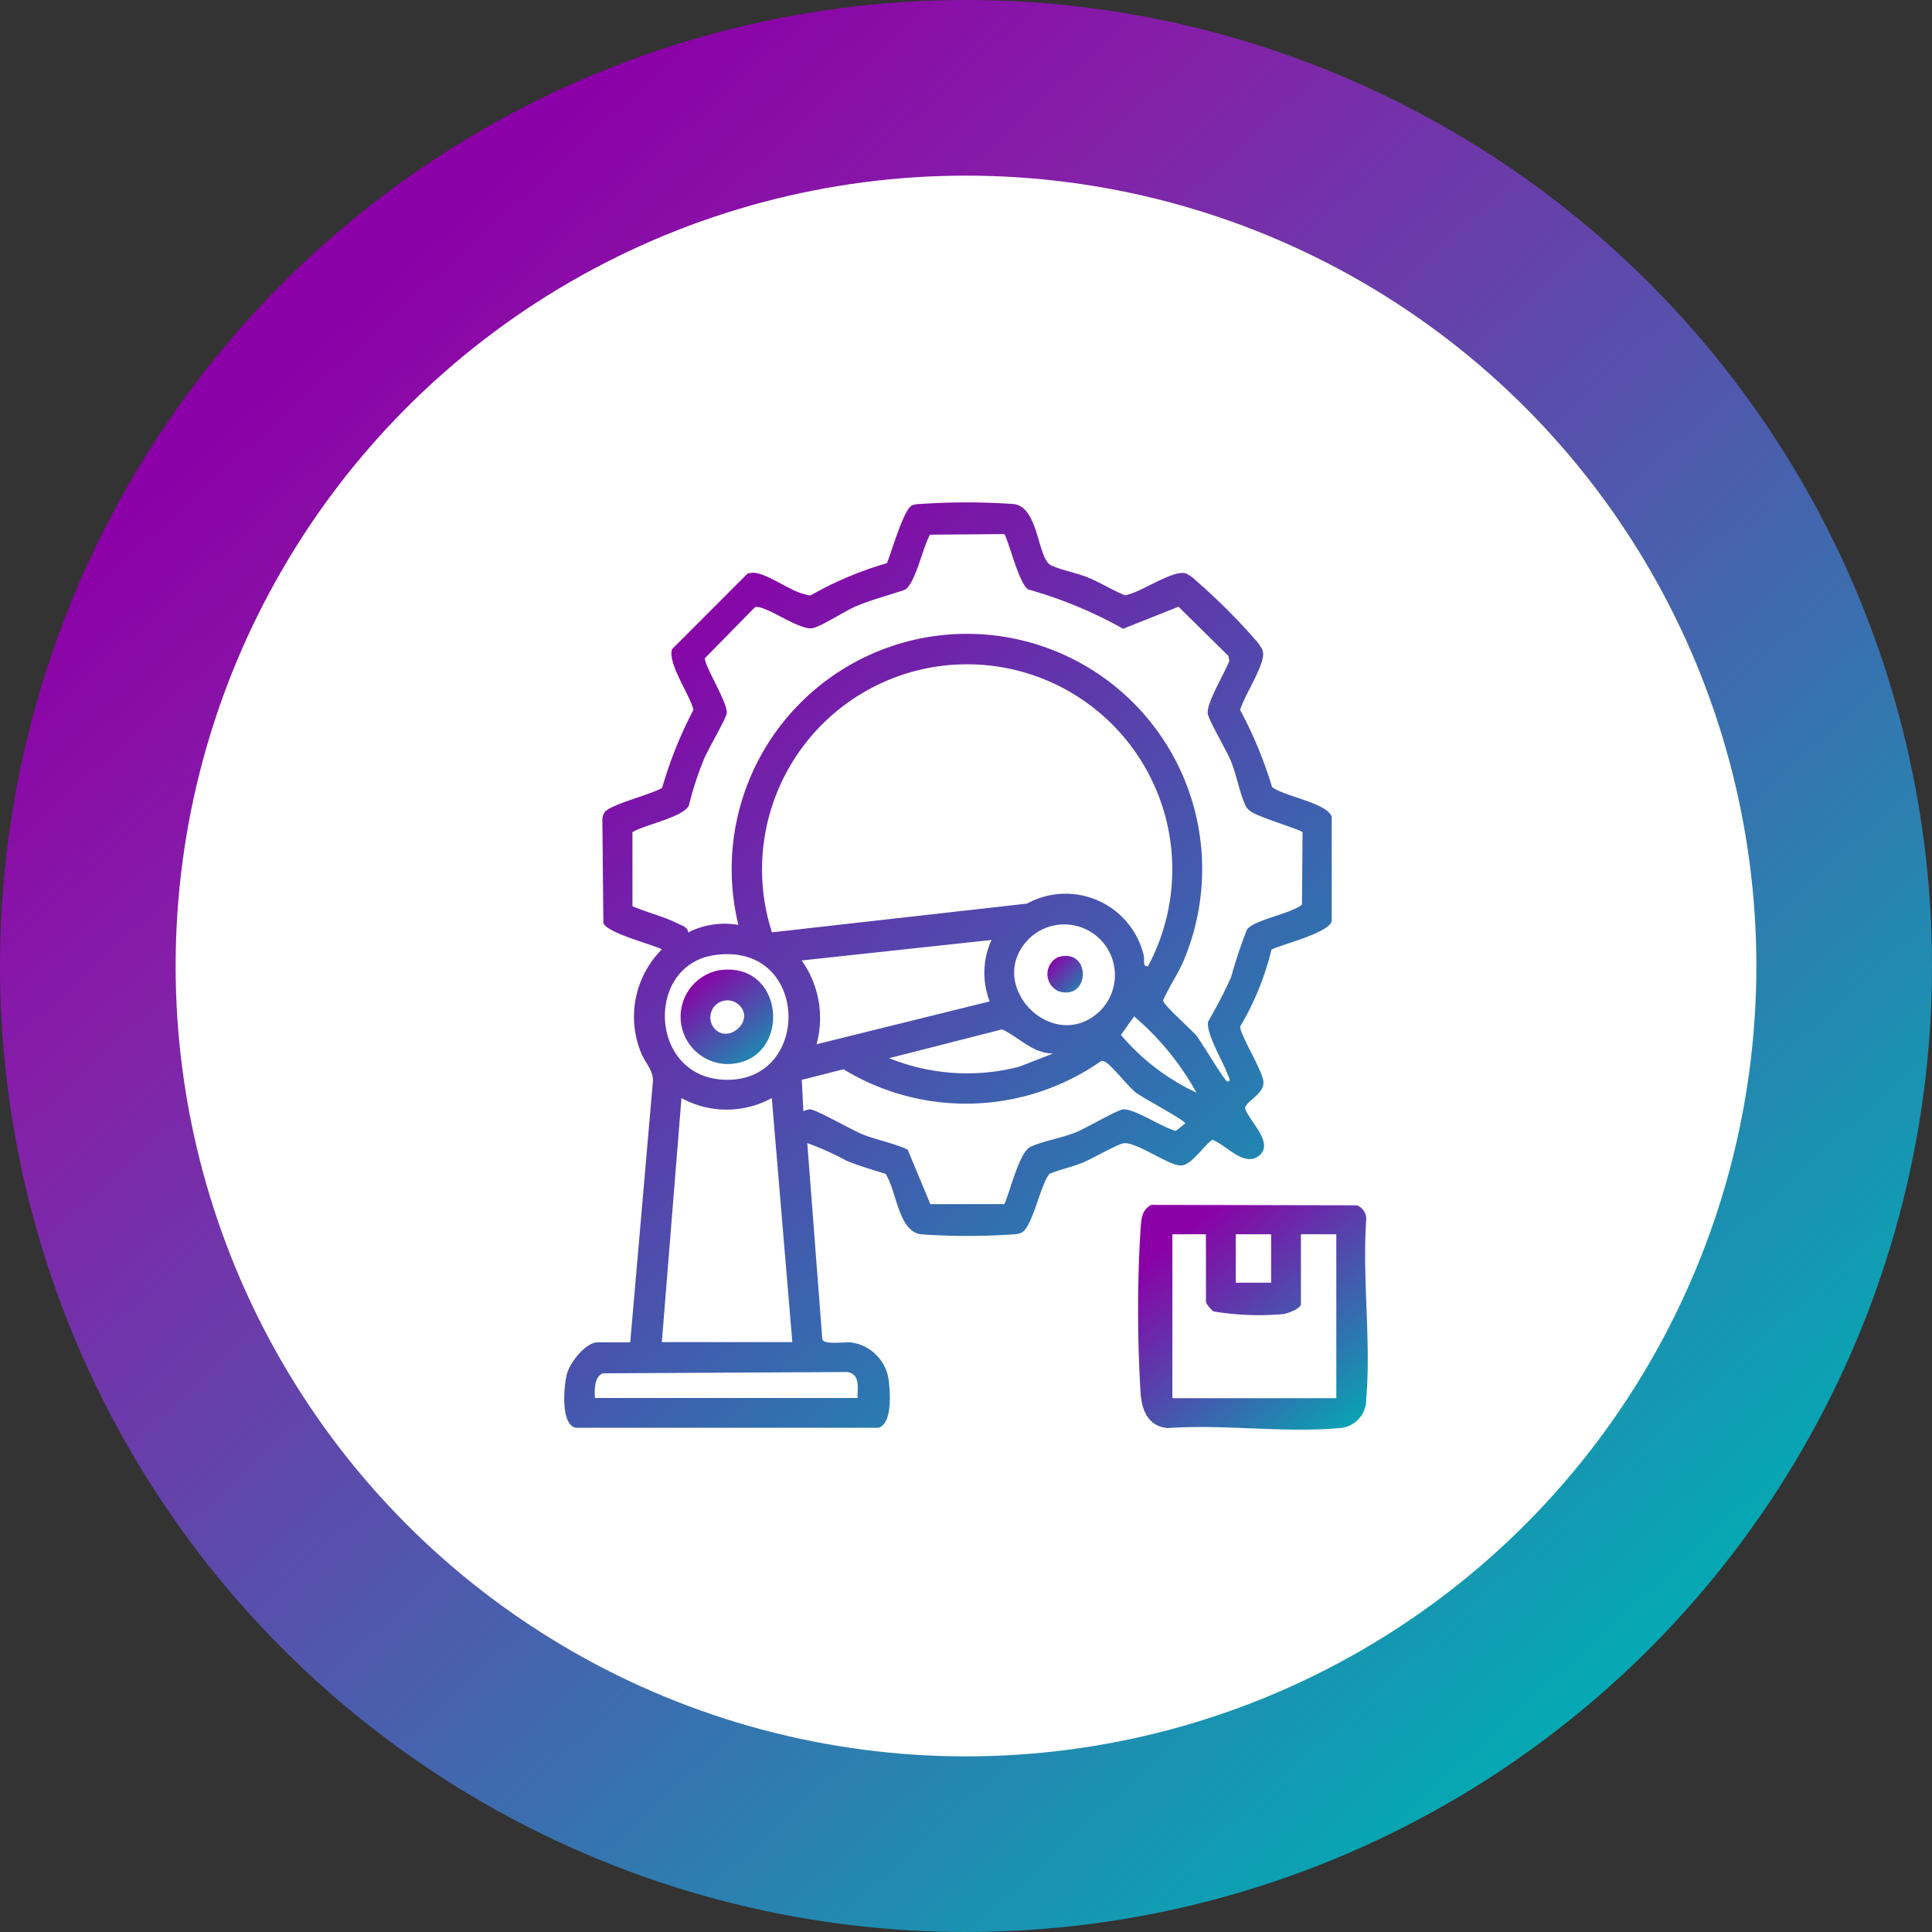
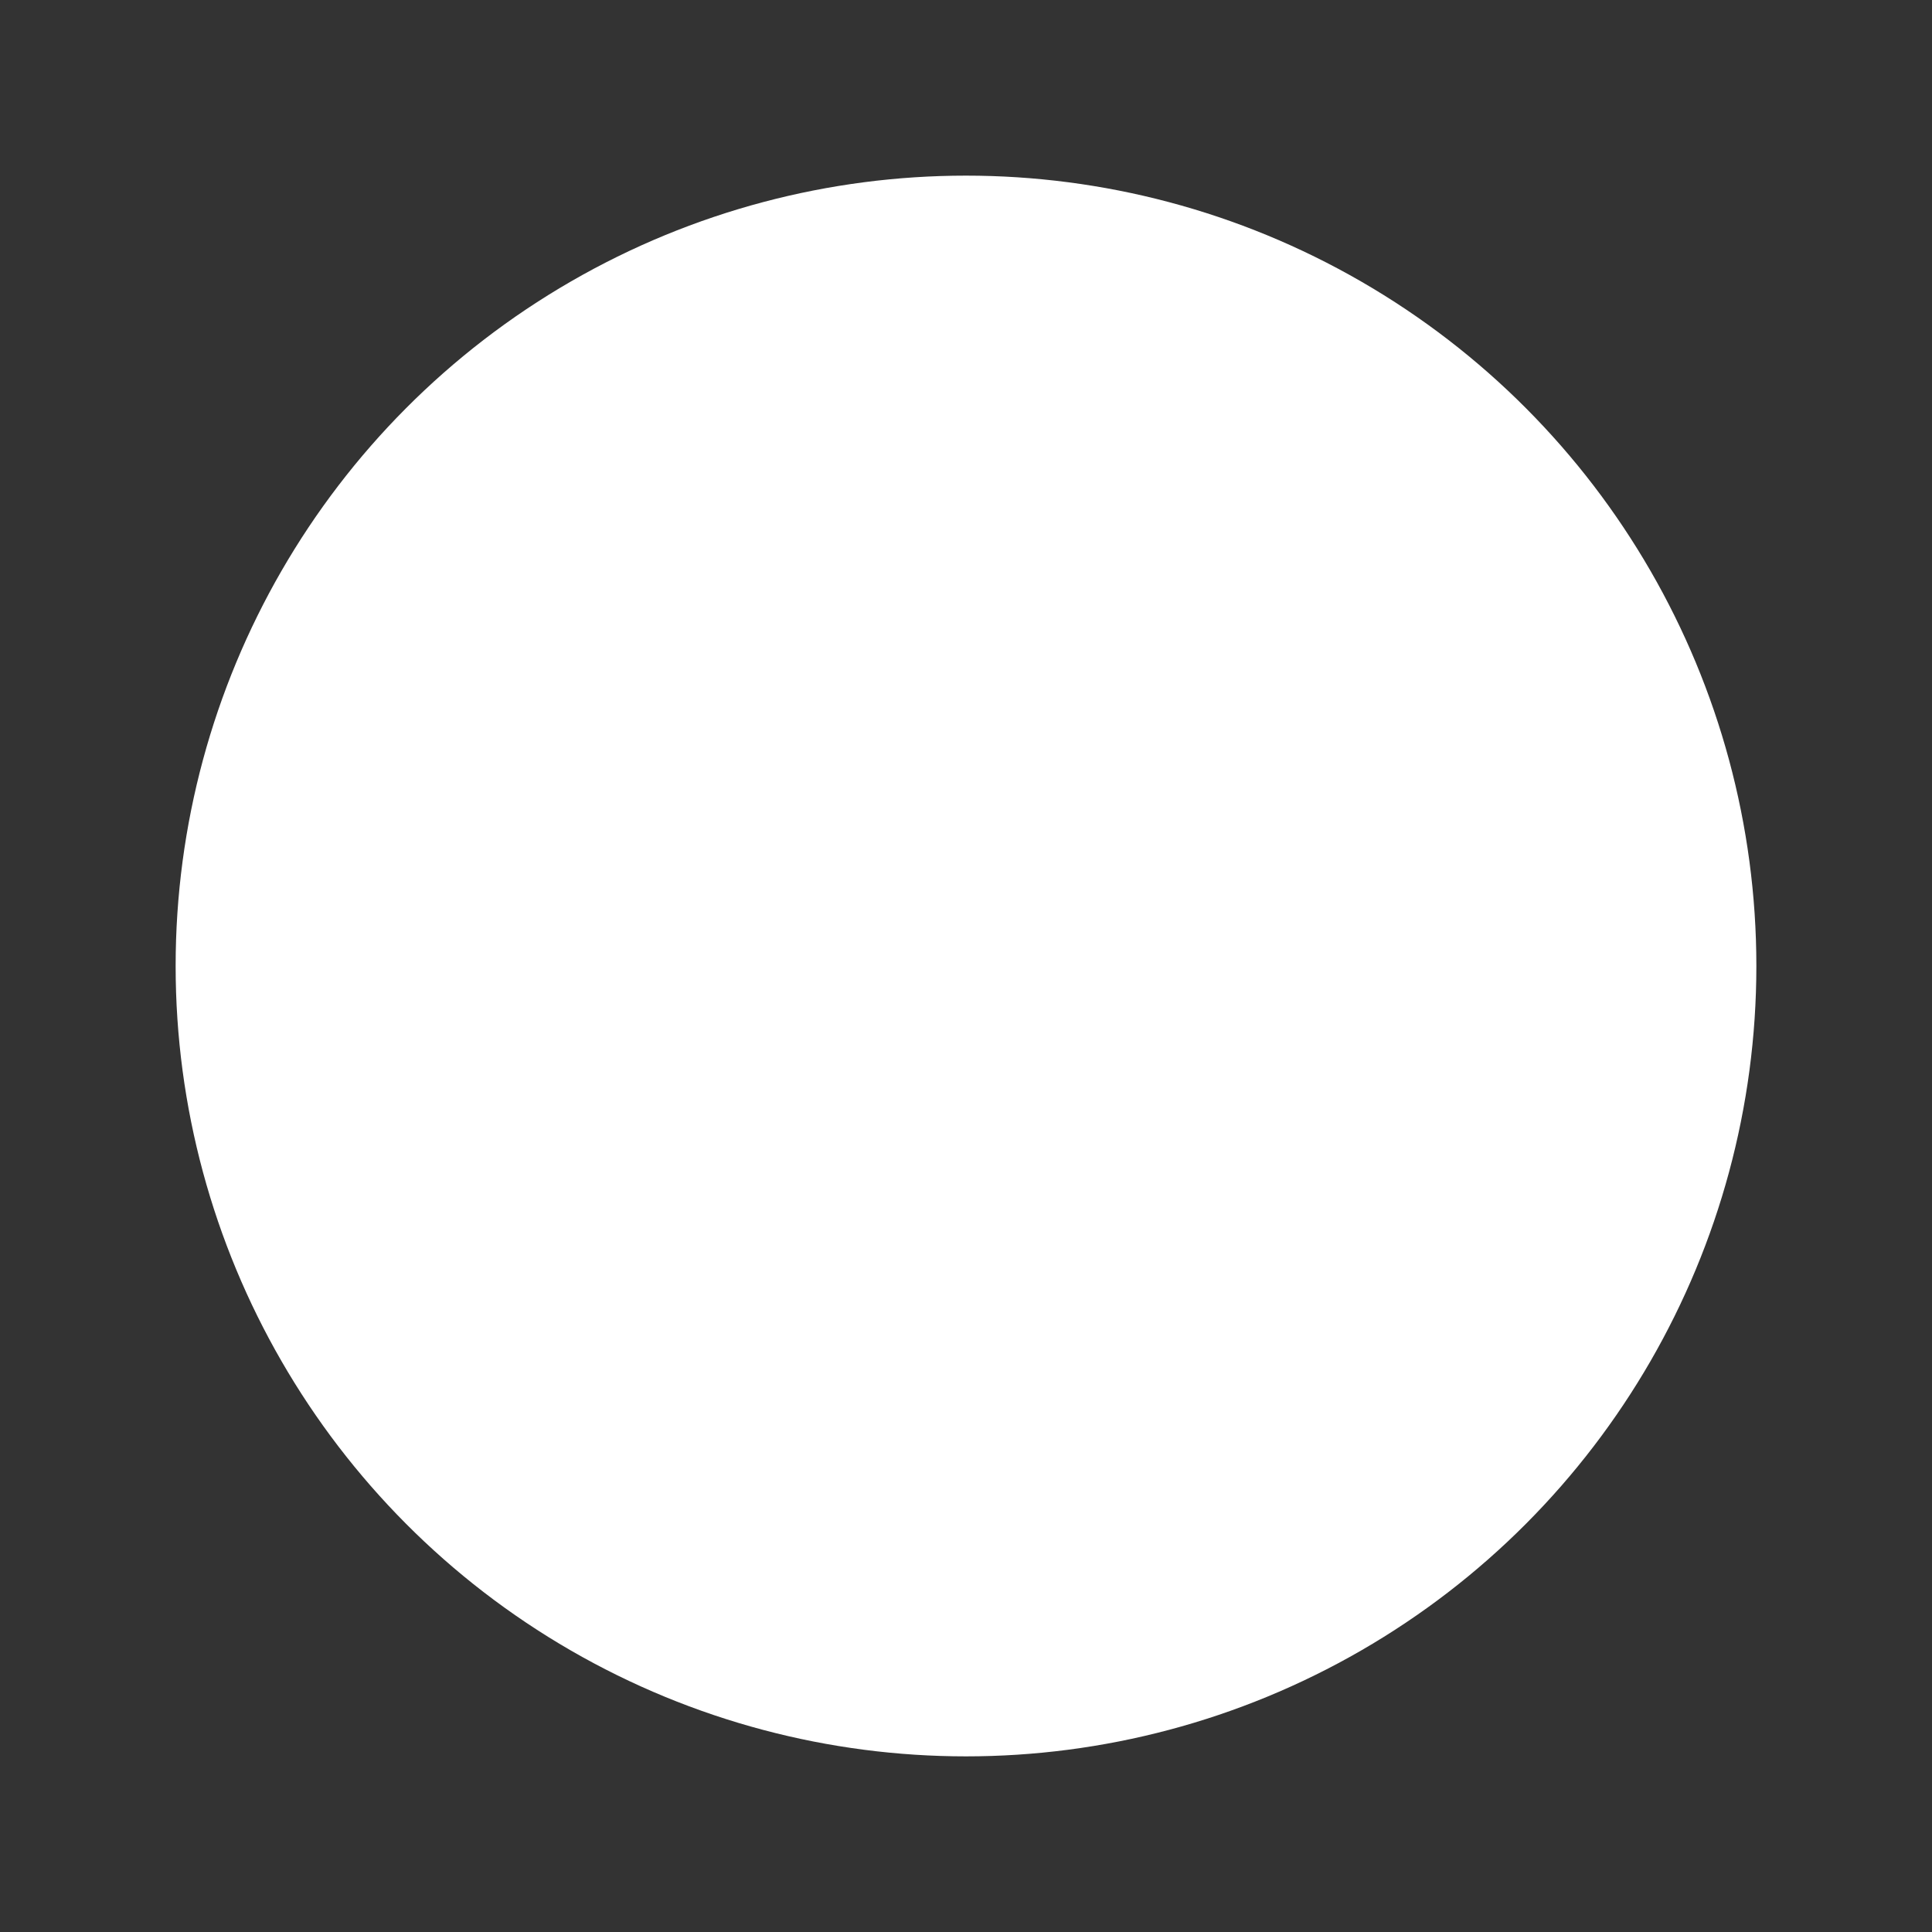
<svg xmlns="http://www.w3.org/2000/svg" width="77" height="77" viewBox="0 0 77 77">
  <rect x="0" y="0" width="77" height="77" fill="#333333" stroke="none" />
  <defs>
    <linearGradient id="linear-gradient" x1="0.237" y1="0.078" x2="1" y2="1" gradientUnits="objectBoundingBox">
      <stop offset="0" stop-color="#8c00a7" />
      <stop offset="1" stop-color="#00aeb4" />
    </linearGradient>
    <linearGradient id="linear-gradient-2" x1="0.211" y1="0.132" x2="0.881" y2="0.865" gradientUnits="objectBoundingBox">
      <stop offset="0" stop-color="#8c00a7" />
      <stop offset="0.194" stop-color="#851fa8" />
      <stop offset="1" stop-color="#00aeb4" />
    </linearGradient>
    <clipPath id="clip-path">
      <rect id="Rettangolo_993" data-name="Rettangolo 993" width="32.026" height="36.961" fill="url(#linear-gradient)" />
    </clipPath>
  </defs>
  <g id="Raggruppa_796" data-name="Raggruppa 796" transform="translate(-92 -1203)">
    <g id="Raggruppa_793" data-name="Raggruppa 793" transform="translate(-1365 -1103)">
      <g id="Raggruppa_730" data-name="Raggruppa 730" transform="translate(1457 2306)">
-         <circle id="Ellisse_21" data-name="Ellisse 21" cx="38.5" cy="38.5" r="38.5" fill="url(#linear-gradient-2)" />
        <circle id="Ellisse_20" data-name="Ellisse 20" cx="31.5" cy="31.5" r="31.5" transform="translate(7 7)" fill="#fff" />
      </g>
    </g>
    <g id="Raggruppa_795" data-name="Raggruppa 795" transform="translate(114.487 1223.02)">
      <g id="Raggruppa_791" data-name="Raggruppa 791" clip-path="url(#clip-path)">
-         <path id="Tracciato_391" data-name="Tracciato 391" d="M2.631,33.479l.9-10.356c.053-.455-.3-.77-.464-1.176a3.793,3.793,0,0,1,.83-4.133c-.445-.211-2.172-.647-2.337-1.042l-.04-4.121a.566.566,0,0,1,.083-.288c.2-.316,1.9-.728,2.3-.984A16.577,16.577,0,0,1,5.15,8.272c-.138-.6-1.035-1.848-.853-2.417L7.3,2.848A.684.684,0,0,1,7.7,2.83c.538.109,1.348.72,1.911.842.081.018.153.061.24.02a14.011,14.011,0,0,1,3.01-1.267c.178-.417.666-2.148,1-2.3a.836.836,0,0,1,.313-.058,27.2,27.2,0,0,1,3.719,0c1.029.095.958,2.16,1.5,2.437.342.176,1.067.319,1.5.5.5.208.956.5,1.456.7.613-.089,1.875-1.016,2.425-.874a1.48,1.48,0,0,1,.392.279,24.289,24.289,0,0,1,2.45,2.45c.229.3.3.411.188.785-.187.616-.65,1.3-.867,1.927a16.915,16.915,0,0,1,1.275,3.078c.467.367,2.208.635,2.377,1.187V16.7c-.147.468-1.925.9-2.4,1.124a11.217,11.217,0,0,1-1.247,3.067c-.028.292.861,1.708.922,2.173.068.515-.721.812-.728,1.092.163.513,1.2,1.4.537,1.9-.579.437-1.295-.439-1.838-.652-.352.23-.833,1.028-1.261,1.026-.509,0-1.793-.966-2.283-.883-.262.044-1.248.614-1.616.766-.431.178-.9.272-1.332.45-.37.427-.675,2.155-1.136,2.354a.888.888,0,0,1-.312.059,26.748,26.748,0,0,1-3.645,0c-.945-.087-.991-1.743-1.446-2.415-.522-.159-1.051-.314-1.557-.522a11.153,11.153,0,0,0-1.56-.7l.6,7.823c.073.222.893.095,1.141.121a1.745,1.745,0,0,1,1.514,1.6c.052.451.128,1.637-.416,1.8H.457C-.152,36.744-.015,35.24.1,34.767s.751-1.288,1.236-1.288ZM17.544,1.266l-2.963.024c-.294.488-.564,1.908-1,2.194-.65.224-1.308.388-1.944.655-.438.184-1.386.805-1.73.875-.485.1-1.624-.741-2.154-.835-.077-.014-.128-.028-.188.039L5.611,6.208c-.064.25.91,1.768.866,2.195-.022.213-.754,1.459-.911,1.839a13.406,13.406,0,0,0-.6,1.848c-.244.47-1.763.758-2.247,1.057l0,2.948c.568.25,1.251.412,1.8.689.176.089.4.136.423.359a3.188,3.188,0,0,1,2-.3A9.376,9.376,0,1,1,24.7,18.235c-.232.56-.591,1.062-.834,1.616.017.193,1.123,1.152,1.339,1.416.193.237,1.113,1.806,1.227,1.816.179.015.039-.2.023-.243-.176-.532-.894-1.675-.789-2.151a18.662,18.662,0,0,0,.913-1.763,18.367,18.367,0,0,1,.631-1.894c.282-.4,1.755-.628,2.193-1l.024-2.884c-.058-.094-1.74-.6-2.046-.813A.613.613,0,0,1,27.118,12c-.214-.491-.325-1.136-.545-1.683-.165-.41-.9-1.652-.925-1.9-.046-.452.693-1.628.861-2.109l-.039-.187L24.482,4.161l-2.207.879a17.226,17.226,0,0,0-3.781-1.567c-.367-.232-.721-1.757-.949-2.207m5.726,17.215A8.175,8.175,0,1,0,8.279,17.139l10.166-1.146a3.2,3.2,0,0,1,4.645,2.039c.053.184-.055.509.181.449m-1.882,1.756a2.019,2.019,0,0,0-2.835-2.873c-1.893,1.839.968,4.737,2.835,2.873m-4.354-2.795-7.573.817a3.942,3.942,0,0,1,.594,3.34l6.9-1.708a3.162,3.162,0,0,1,.074-2.449m-11.082.611c-2.7.422-2.572,4.773.355,4.956,3.612.225,3.527-5.563-.355-4.956M25.2,23.529a10.987,10.987,0,0,0-2.487-3.042l-.525.741a8.82,8.82,0,0,0,3.012,2.3m-5.717-1.558c-.835-.012-1.361-.657-2.032-.964l-4.5,1.148a8.306,8.306,0,0,0,5.171.344Zm-1.939,6c.221-.487.589-2.054,1.028-2.276s1.264-.36,1.8-.576c.409-.164,1.656-.9,1.905-.923.448-.034,1.593.739,2.1.858l.375-.3c0-.116-1.712-1.028-1.966-1.225-.3-.234-1-1.123-1.227-1.228-.057-.026-.1-.054-.169-.026a9.388,9.388,0,0,1-10.26.322l-1.662.422.065,1.252a.778.778,0,0,1,.259-.079c.241,0,1.69.84,2.117,1.006.584.226,1.206.339,1.778.6l.906,2.175Zm-13.653,5.5h5.2l-.818-9.727a3.741,3.741,0,0,1-3.6,0Zm7.8,2.227c-.008-.413.12-.95-.413-1.035l-9.74.052c-.353.151-.326.663-.316.983Z" transform="translate(0 0)" fill="url(#linear-gradient)" />
-         <path id="Tracciato_392" data-name="Tracciato 392" d="M81.787,99.482l8.193.018a.584.584,0,0,1,.371.594c-.161,2.3.2,4.865,0,7.134a1.131,1.131,0,0,1-1.077,1.151c-2.164.2-4.64-.161-6.837,0-.768-.074-1.021-.682-1.076-1.375a53.9,53.9,0,0,1,0-6.614c.028-.379.059-.714.427-.91m2.175,1.173H82.626v6.534H89.16v-6.534H87.749v2.784c0,.179-.536.378-.714.4a11.118,11.118,0,0,1-2.77-.108,1.073,1.073,0,0,1-.3-.366Zm2.6,0H85.151v1.93h1.411Z" transform="translate(-58.388 -71.482)" fill="url(#linear-gradient)" />
-         <path id="Tracciato_393" data-name="Tracciato 393" d="M68.854,64.274c1.319-.393,1.294,1.759.018,1.362a.749.749,0,0,1-.018-1.362" transform="translate(-49.167 -46.149)" fill="url(#linear-gradient)" />
-         <path id="Tracciato_394" data-name="Tracciato 394" d="M18.014,66.193c2.7-.385,2.9,3.7.34,3.738a1.885,1.885,0,0,1-.34-3.738m-.181,2.333c.569.622,1.652-.365.939-.976a.679.679,0,0,0-.939.976" transform="translate(-11.836 -47.544)" fill="url(#linear-gradient)" />
-       </g>
+         </g>
    </g>
  </g>
</svg>